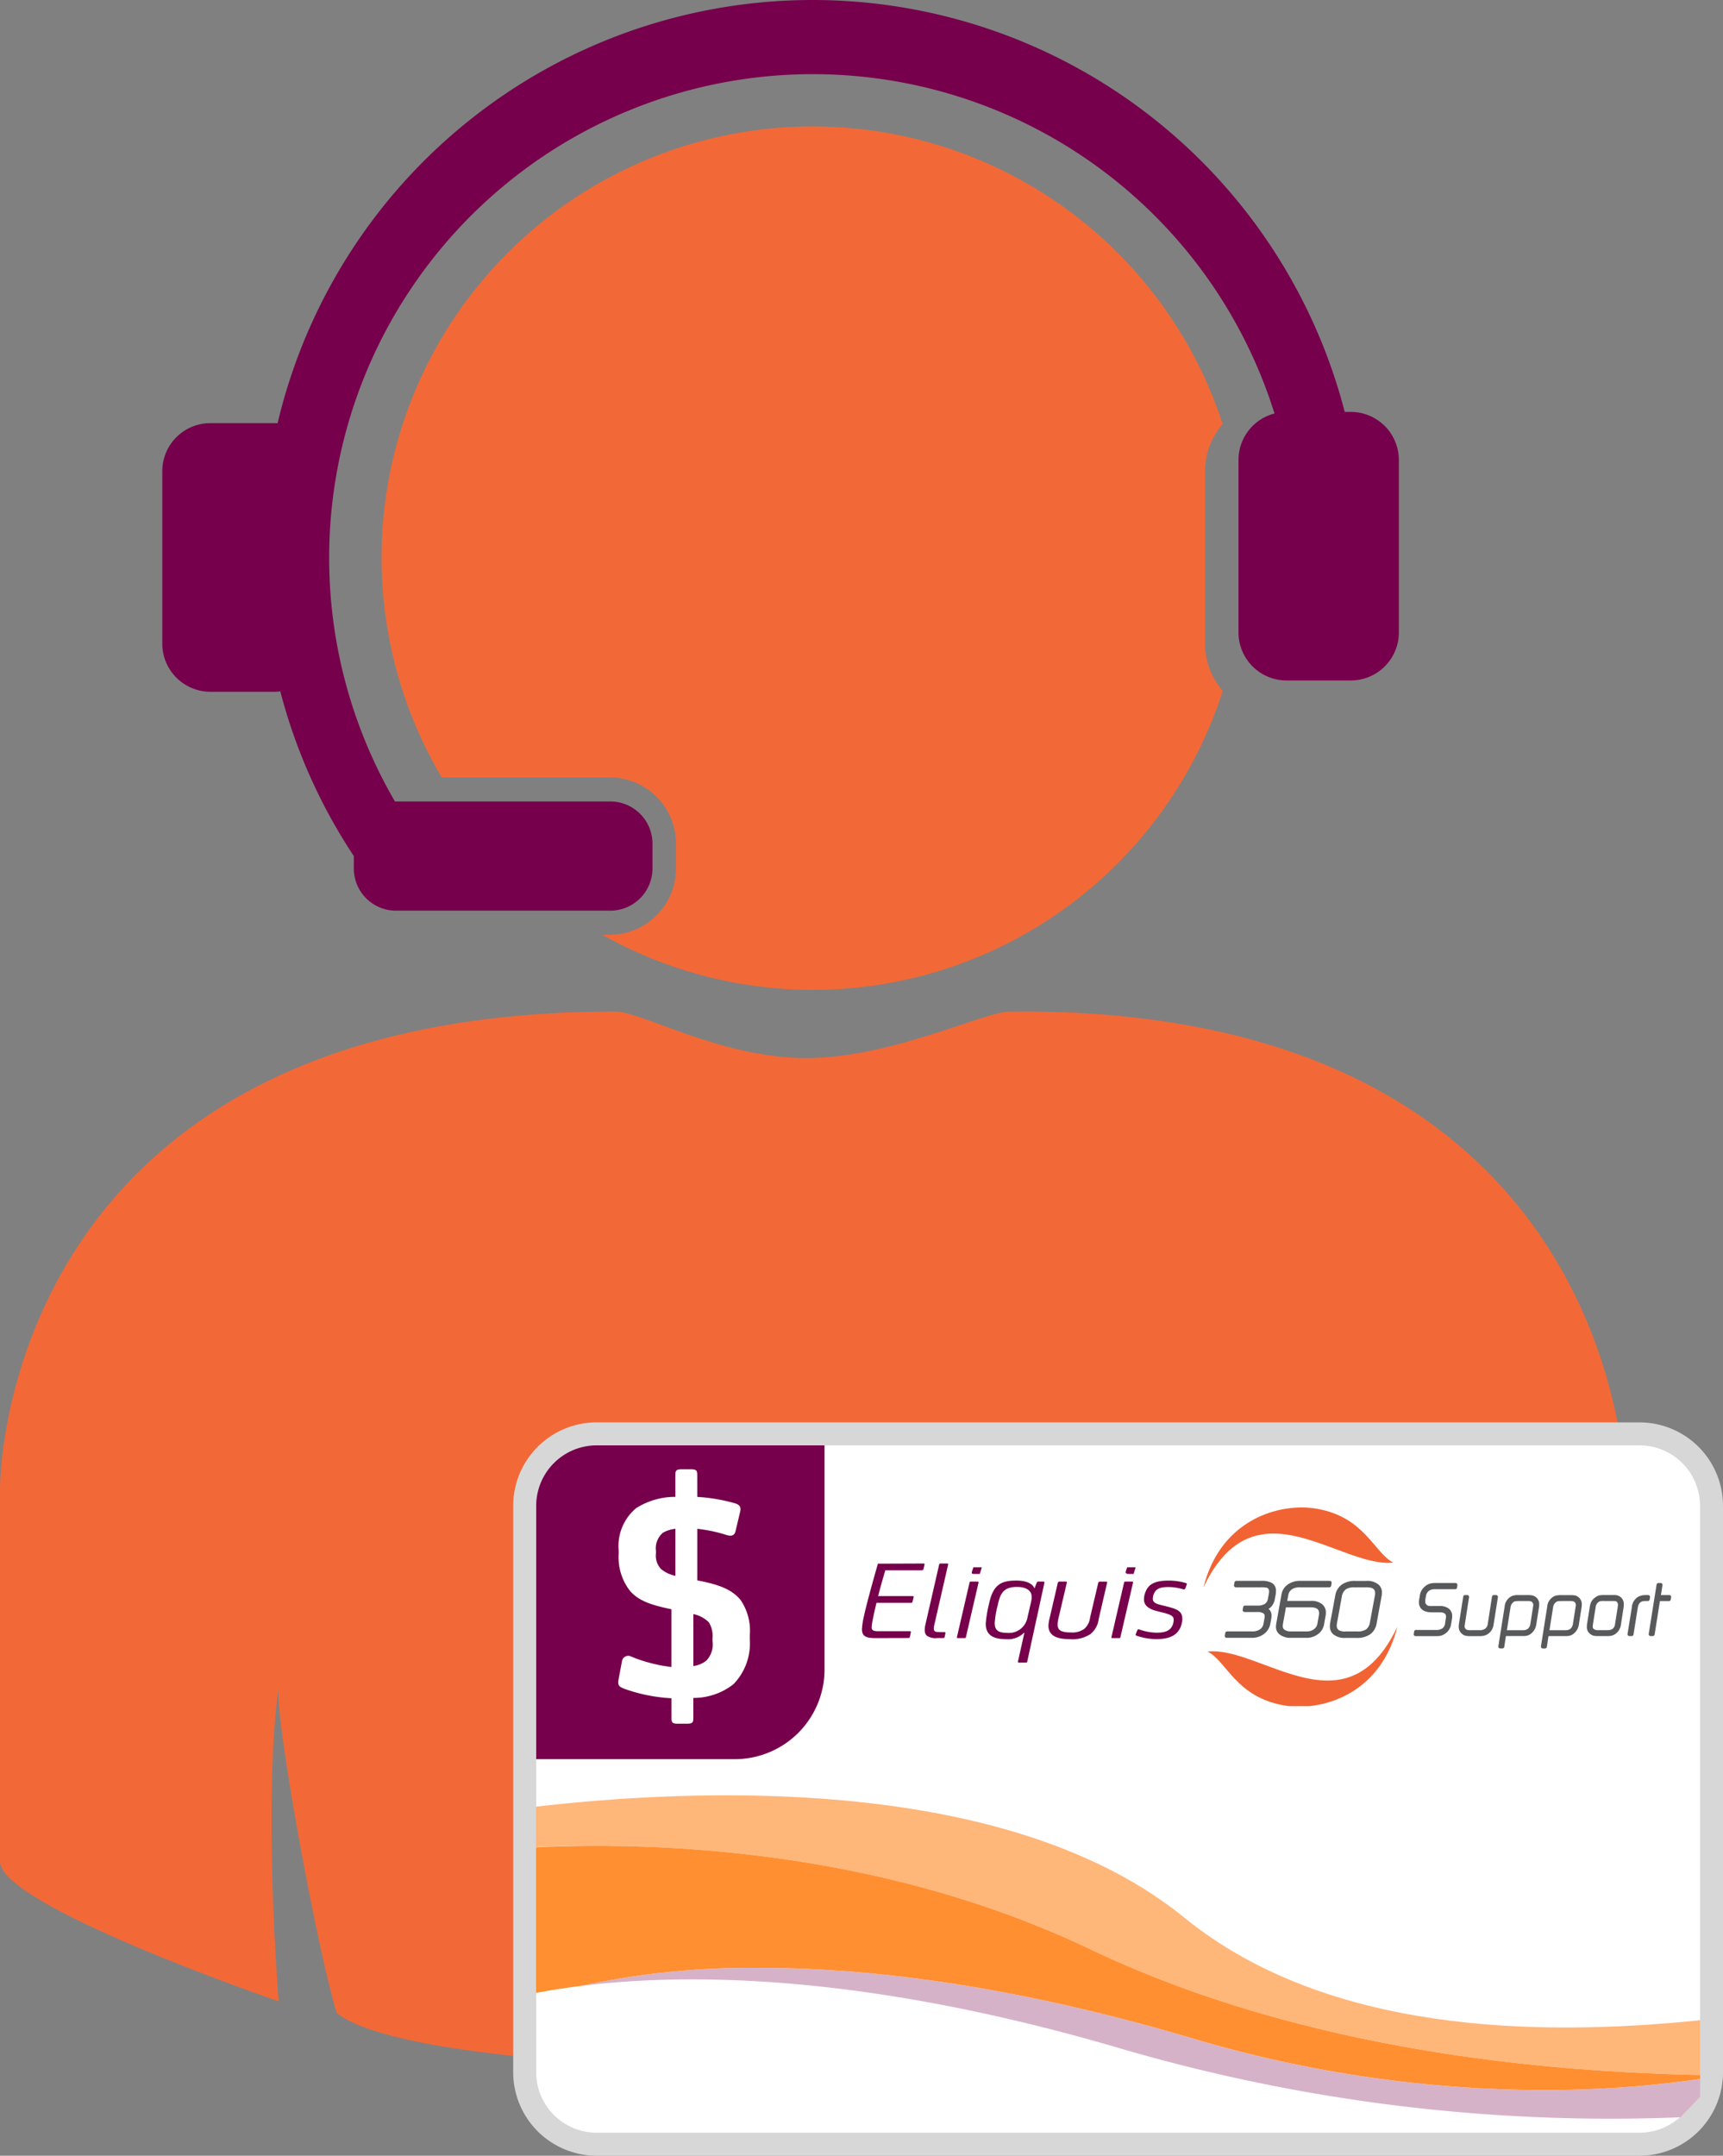
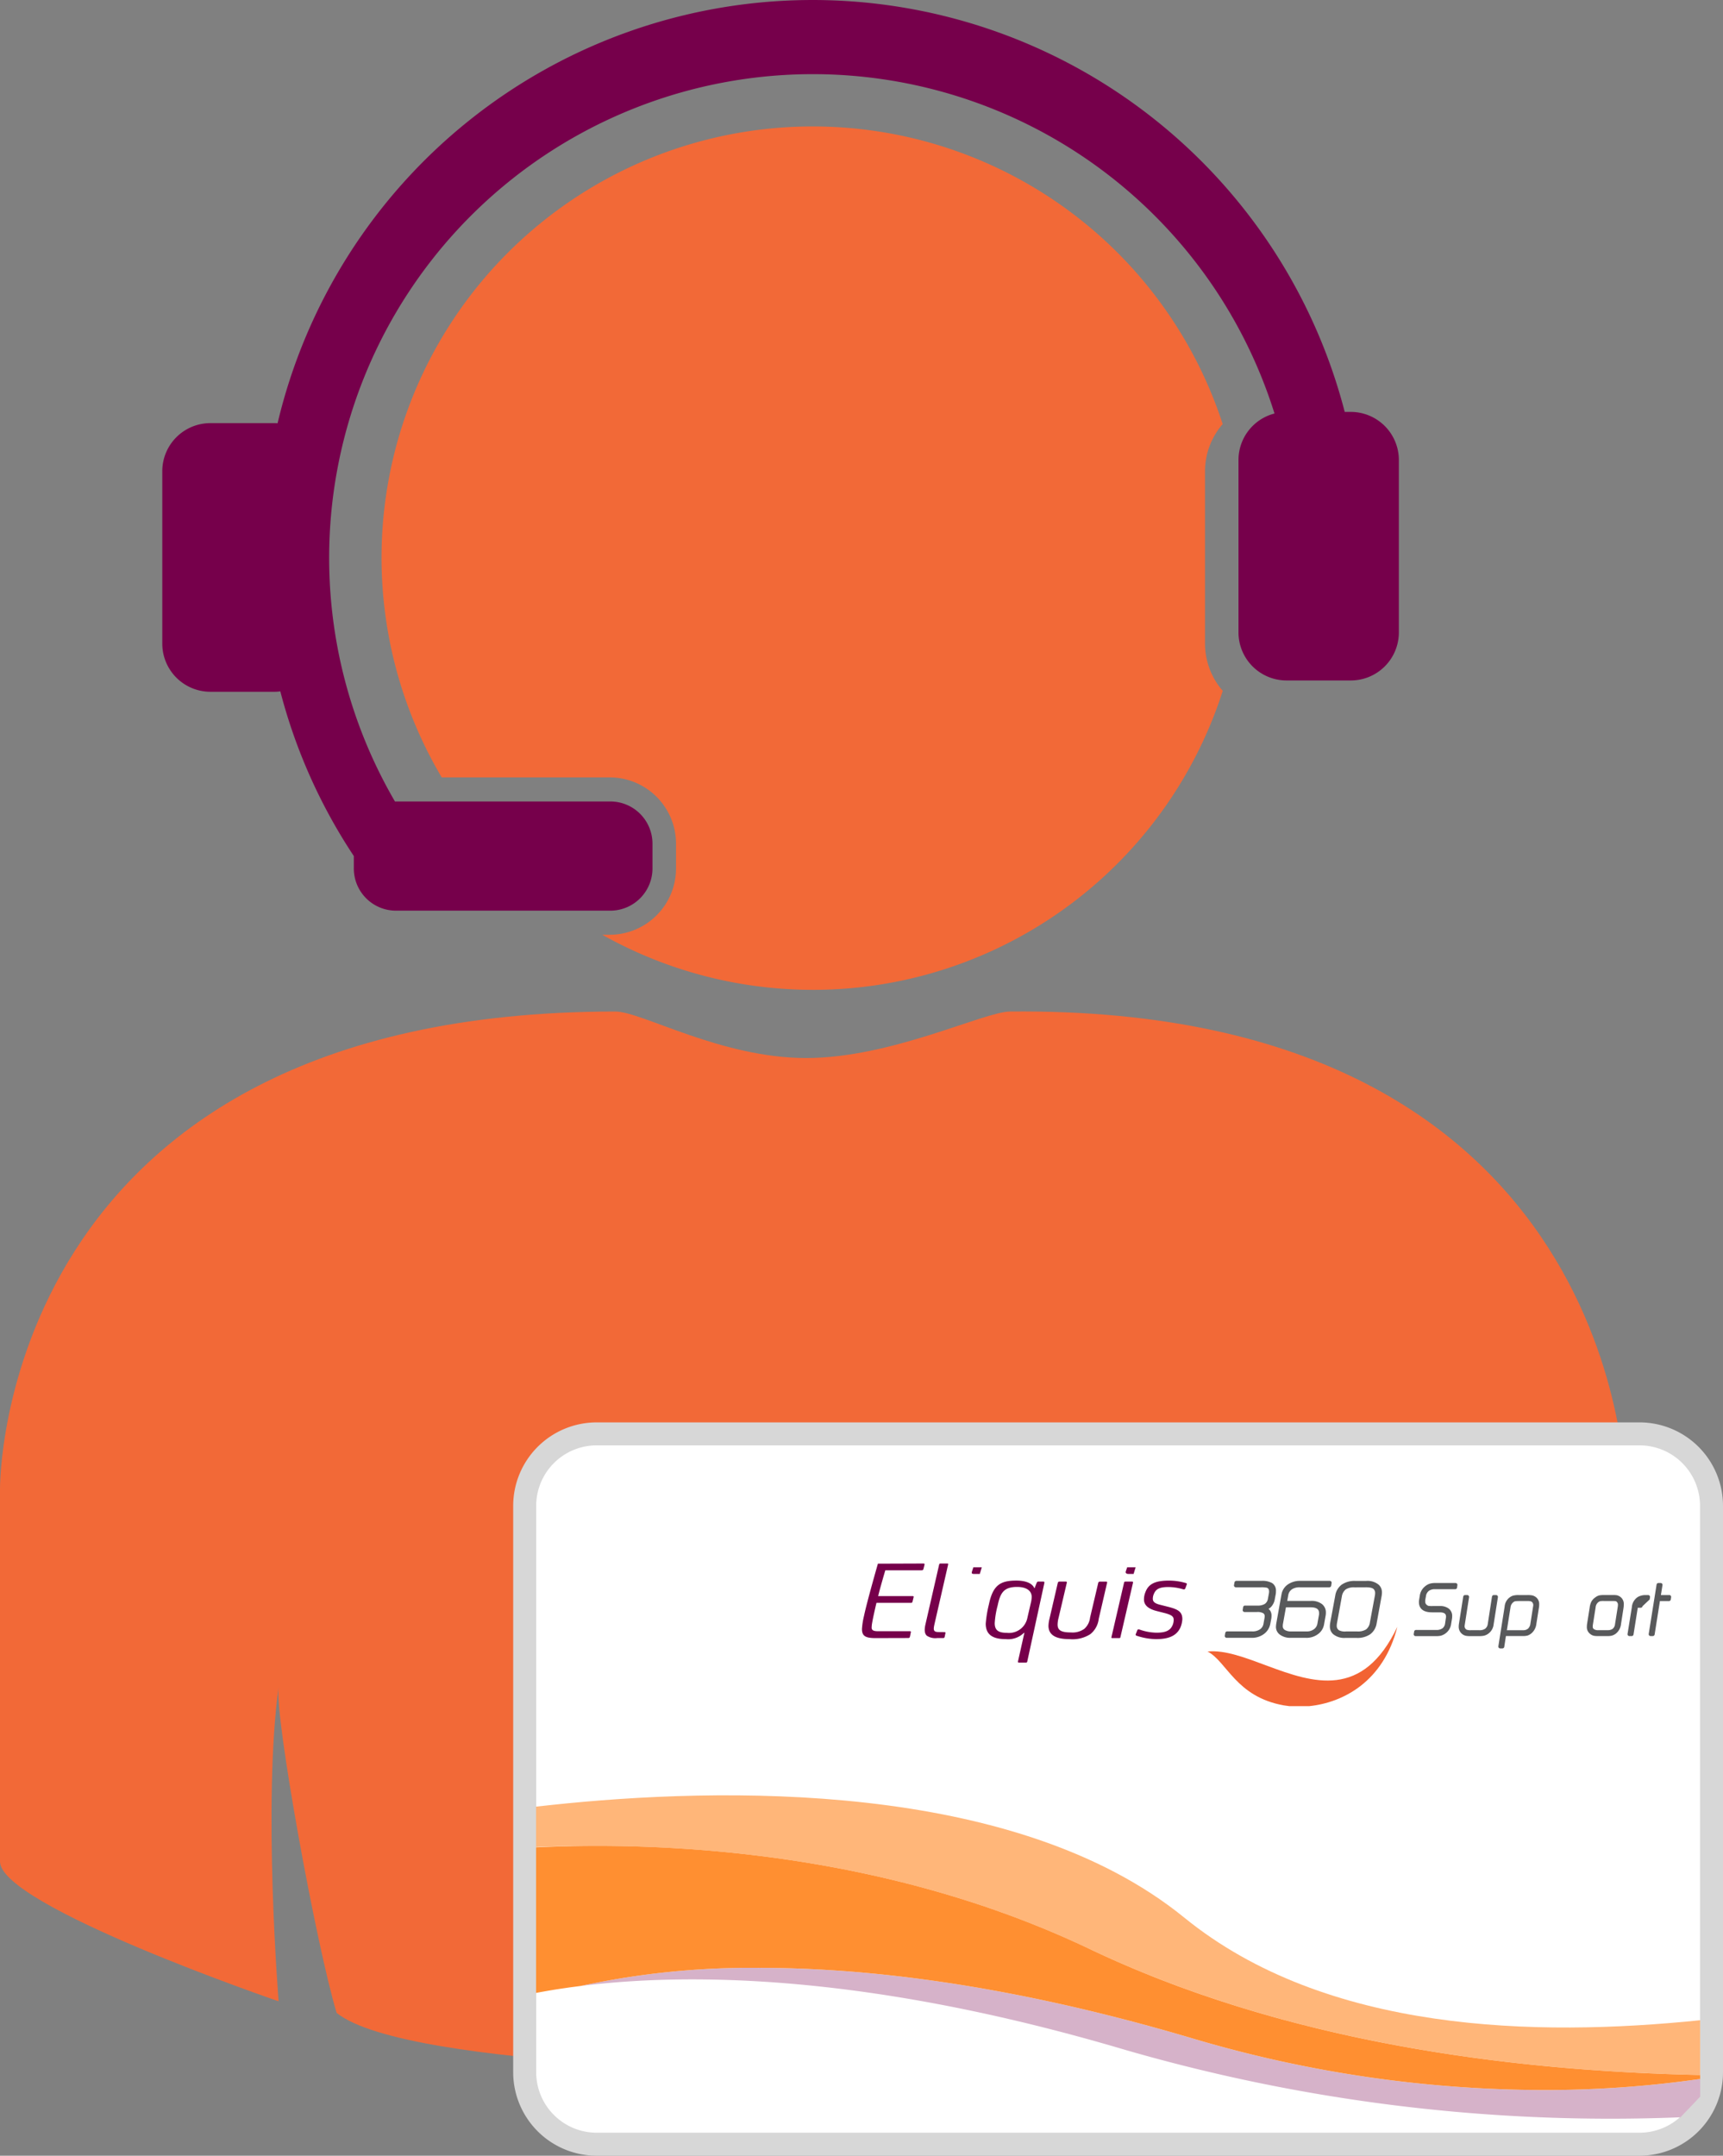
<svg xmlns="http://www.w3.org/2000/svg" xmlns:xlink="http://www.w3.org/1999/xlink" width="208.191" height="260.456" viewBox="0 0 208.191 260.456">
  <rect x="0" y="0" width="208.191" height="260.456" fill="#808080" stroke="none" />
  <defs>
    <clipPath id="clip-path">
      <rect id="Rectangle_871" data-name="Rectangle 871" width="208.191" height="260.456" fill="none" />
    </clipPath>
    <clipPath id="clip-path-2">
      <rect id="Rectangle_872" data-name="Rectangle 872" width="97.779" height="24.065" fill="none" />
    </clipPath>
    <clipPath id="clip-path-3">
      <path id="Path_3227" data-name="Path 3227" d="M61.544,62.286c-4.281.02-9.986,2.389-11.813,9.647,4.181-8.8,10.2-6.763,15.685-4.725,2.626.977,5.129,1.953,7.249,1.743-2.331-1.2-3.415-5.477-9.217-6.509a11.241,11.241,0,0,0-1.778-.155Z" transform="translate(-49.731 -62.286)" fill="none" />
    </clipPath>
    <linearGradient id="linear-gradient" x1="-6.341" y1="8.119" x2="-6.213" y2="8.119" gradientUnits="objectBoundingBox">
      <stop offset="0" stop-color="#fdb714" />
      <stop offset="0.196" stop-color="#fbad17" />
      <stop offset="0.527" stop-color="#f89321" />
      <stop offset="0.948" stop-color="#f26830" />
      <stop offset="1" stop-color="#f26333" />
    </linearGradient>
    <clipPath id="clip-path-4">
      <path id="Path_3228" data-name="Path 3228" d="M57.147,71.943c-2.626-.977-5.126-1.953-7.249-1.743,2.331,1.193,3.415,5.477,9.217,6.509.211.035.424.067.649.091h2.43c4.091-.418,8.977-2.971,10.638-9.582-4.181,8.8-10.2,6.763-15.685,4.725" transform="translate(-49.898 -67.218)" fill="none" />
    </clipPath>
    <linearGradient id="linear-gradient-2" x1="-6.362" y1="6.669" x2="-6.235" y2="6.669" xlink:href="#linear-gradient" />
  </defs>
  <g id="Group_3369" data-name="Group 3369" transform="translate(0 0)">
    <rect id="Rectangle_870" data-name="Rectangle 870" width="48.157" height="7.965" transform="translate(145.068 171.393)" fill="#fff" />
    <g id="Group_3360" data-name="Group 3360" transform="translate(0 0)">
      <g id="Group_3359" data-name="Group 3359" clip-path="url(#clip-path)">
        <path id="Path_3202" data-name="Path 3202" d="M156.122,55.579V76.4a5.809,5.809,0,0,1-5.813,5.813h-7.752a5.809,5.809,0,0,1-5.813-5.813V55.579a5.8,5.8,0,0,1,4.351-5.62A58.445,58.445,0,1,0,34.824,96.841a.289.289,0,0,1,.088-.009H60.869a5.1,5.1,0,0,1,5.067,5.129V104.9a5.1,5.1,0,0,1-5.067,5.126H34.912A5.093,5.093,0,0,1,29.85,104.9v-1.471a66.083,66.083,0,0,1-8.883-19.9,4.924,4.924,0,0,1-.693.05H12.519a5.817,5.817,0,0,1-5.813-5.813V56.935a5.811,5.811,0,0,1,5.813-5.813h7.755a3.031,3.031,0,0,1,.363.015,66.425,66.425,0,0,1,128.944-1.371h.728a5.815,5.815,0,0,1,5.813,5.813" transform="translate(12.903 0.001)" fill="#76004b" />
        <path id="Path_3203" data-name="Path 3203" d="M115.268,67.822V47a8.682,8.682,0,0,1,2.135-5.7A52.1,52.1,0,1,0,23.038,83.989h20.34a8.011,8.011,0,0,1,7.971,8.033V94.96A8.013,8.013,0,0,1,43.378,103h-.942A52,52,0,0,0,117.411,73.53a8.676,8.676,0,0,1-2.143-5.708" transform="translate(30.335 9.937)" fill="#f26937" />
        <path id="Path_3204" data-name="Path 3204" d="M122.041,41.8c-3.211.032-14.337,5.626-24.656,5.617S77.556,41.8,74.346,41.8C-.547,41.8,0,99.481,0,99.481V144.5c0,5.363,33.665,16.884,33.665,16.884s-1.93-23.951,0-37.984c-.5,3.564,4.547,31.273,7.015,39.391,8.667,6.927,57.514,7.035,57.514,7.035s48.847-.108,57.511-7.035c2.468-8.117,7.515-35.826,7.015-39.391,1.93,14.033,0,37.984,0,37.984s33.665-11.521,33.665-16.884V99.481s0-58.435-74.345-57.681" transform="translate(0 80.414)" fill="#f26937" />
        <path id="Path_3205" data-name="Path 3205" d="M30.371,59.246H156.395a8.693,8.693,0,0,1,8.693,8.69v68.445a8.691,8.691,0,0,1-8.693,8.69H30.371a8.688,8.688,0,0,1-8.69-8.69V67.936a8.69,8.69,0,0,1,8.69-8.69" transform="translate(41.717 113.997)" fill="#fff" fill-rule="evenodd" />
-         <path id="Path_3206" data-name="Path 3206" d="M32.522,59.246a10.839,10.839,0,0,0-10.84,10.84v28.46H47.066A10.842,10.842,0,0,0,57.909,87.7V59.246Z" transform="translate(41.719 113.997)" fill="#76004b" fill-rule="evenodd" />
        <path id="Path_3207" data-name="Path 3207" d="M35.1,64.047a21.2,21.2,0,0,1,4.547.769c.623.184.772.515.623,1.064l-.55,2.313c-.111.512-.477.658-1.137.439A18.453,18.453,0,0,0,35.1,67.9v6.234l.734.146c2.237.48,3.594,1.1,4.512,2.24a6.557,6.557,0,0,1,1.1,4.219v.55a7.054,7.054,0,0,1-1.98,5.392,7.8,7.8,0,0,1-4.842,1.652v2.456c0,.55-.146.661-.807.661H32.784c-.661,0-.8-.111-.8-.661V88.37a19.793,19.793,0,0,1-5.687-1.137c-.7-.257-.842-.477-.7-1.173L26,83.9a.767.767,0,0,1,1.137-.553,18.393,18.393,0,0,0,4.842,1.249V77.621l-.518-.111c-2.313-.512-3.518-1.026-4.477-2.091A6.618,6.618,0,0,1,25.6,70.945v-.477A5.936,5.936,0,0,1,27.723,65.4a8.731,8.731,0,0,1,4.731-1.357V61.369c0-.55.146-.661.807-.661h1.026c.658,0,.81.111.81.661Zm-2.643,9.538V67.9a3.791,3.791,0,0,0-1.5.474,2.448,2.448,0,0,0-.848,2.2v.292a2.355,2.355,0,0,0,.591,1.874,3.933,3.933,0,0,0,1.76.842m2.167,4.623v6.272a3.064,3.064,0,0,0,1.576-.658,2.846,2.846,0,0,0,.737-2.386v-.292a3.13,3.13,0,0,0-.444-1.945,3.707,3.707,0,0,0-1.868-.991" transform="translate(49.152 116.81)" fill="#fff" />
        <line id="Line_61" data-name="Line 61" y2="0.222" transform="translate(63.398 235.423)" fill="#fff" />
      </g>
    </g>
    <g id="Group_3362" data-name="Group 3362" transform="translate(104.151 182.134)">
      <g id="Group_3361" data-name="Group 3361" clip-path="url(#clip-path-2)">
        <path id="Path_3208" data-name="Path 3208" d="M53.854,72.2H50.839a.228.228,0,0,1-.225-.263l.053-.322a.227.227,0,0,1,.225-.193h3.041a1.564,1.564,0,0,0,.939-.257,1,1,0,0,0,.418-.684l.123-.681a.932.932,0,0,0,.018-.173.421.421,0,0,0-.173-.4,1.4,1.4,0,0,0-.772-.146H53a.228.228,0,0,1-.225-.263l.05-.322a.229.229,0,0,1,.225-.193H54.53a1.633,1.633,0,0,0,.915-.2.924.924,0,0,0,.377-.623l.126-.681a1.3,1.3,0,0,0,.015-.181c0-.339-.146-.43-.275-.474a3.232,3.232,0,0,0-.716-.05H51.948a.223.223,0,0,1-.175-.082.237.237,0,0,1-.05-.19l.061-.322a.229.229,0,0,1,.225-.184h3.024a2.4,2.4,0,0,1,1.3.269,1.074,1.074,0,0,1,.459.968,2.042,2.042,0,0,1-.026.38l-.123.649a1.656,1.656,0,0,1-.24.614,1.379,1.379,0,0,1-.509.506.924.924,0,0,1,.184.187,1.09,1.09,0,0,1,.178.658,1.888,1.888,0,0,1-.023.31l-.123.649a1.966,1.966,0,0,1-.775,1.234,2.415,2.415,0,0,1-1.48.459" transform="translate(-6.77 -56.45)" fill="#58595b" />
        <path id="Path_3209" data-name="Path 3209" d="M53.933,68.513l-.354,1.959a1.545,1.545,0,0,0-.029.316.51.51,0,0,0,.231.45,1.391,1.391,0,0,0,.784.187h1.88a1.4,1.4,0,0,0,.866-.263,1.04,1.04,0,0,0,.421-.667l.193-1.082a.867.867,0,0,0,.009-.19c0-.33-.117-.711-1.026-.711ZM56.38,72.2H54.488a2.11,2.11,0,0,1-1.234-.348,1.151,1.151,0,0,1-.529-.968,3.028,3.028,0,0,1,.053-.494l.614-3.424a1.837,1.837,0,0,1,.769-1.214,2.554,2.554,0,0,1,1.515-.436h3.55a.235.235,0,0,1,.175.079.225.225,0,0,1,.05.184l-.05.322a.229.229,0,0,1-.225.193H55.617a1.71,1.71,0,0,0-.892.2,1.061,1.061,0,0,0-.512.743l-.126.7h2.851a2.055,2.055,0,0,1,1.368.4,1.271,1.271,0,0,1,.45,1.029,1.991,1.991,0,0,1-.023.316l-.2,1.117a1.814,1.814,0,0,1-.746,1.164,2.317,2.317,0,0,1-1.4.439" transform="translate(-2.702 -56.45)" fill="#58595b" />
        <path id="Path_3210" data-name="Path 3210" d="M57.954,66.1a1.845,1.845,0,0,0-1.073.24,1.334,1.334,0,0,0-.48.851l-.594,3.257a1.665,1.665,0,0,0-.026.289.621.621,0,0,0,.281.553,1.587,1.587,0,0,0,.845.137h1.345a1.862,1.862,0,0,0,1.067-.24,1.239,1.239,0,0,0,.465-.825L60.39,67.1a1.69,1.69,0,0,0,.029-.3.669.669,0,0,0-.181-.491c-.1-.1-.336-.216-.927-.216Zm.216,6.106h-1.31a2.1,2.1,0,0,1-1.529-.465,1.231,1.231,0,0,1-.377-.915,2.344,2.344,0,0,1,.035-.43l.614-3.31a2.033,2.033,0,0,1,.778-1.313,2.722,2.722,0,0,1,1.646-.45h1.31a2.109,2.109,0,0,1,1.532.477,1.241,1.241,0,0,1,.374.918,2.6,2.6,0,0,1-.044.453l-.6,3.3a2.019,2.019,0,0,1-.778,1.3,2.753,2.753,0,0,1-1.649.439" transform="translate(1.587 -56.45)" fill="#58595b" />
        <path id="Path_3211" data-name="Path 3211" d="M37.27,73.612c-1.211,0-1.652-.237-1.652-1.1a9.012,9.012,0,0,1,.251-1.6c.366-1.74,1.676-6.293,1.676-6.293L43,64.6c.2,0,.2.038.161.208l-.1.4c-.044.155-.064.211-.263.211H38.44s-.585,1.962-.868,3.117h4.123c.2,0,.184.041.146.211l-.1.4c-.041.158-.047.208-.246.208H37.37c-.3,1.269-.447,1.98-.532,2.48a3.573,3.573,0,0,0-.05.544c.015.278.231.4.749.4h3.839c.175,0,.167.035.132.211l-.082.4c-.035.14-.056.211-.237.211Z" transform="translate(-35.618 -57.83)" fill="#76004b" />
        <path id="Path_3212" data-name="Path 3212" d="M40.541,72.889c.146,0,.2.015.167.155l-.082.4c-.035.123-.05.164-.225.164h-.675a1.852,1.852,0,0,1-1.252-.278c-.284-.249-.333-.7-.167-1.406l1.64-7.158c.026-.12.053-.167.2-.167h.757c.152,0,.155.029.126.167l-1.626,7.1c-.117.515-.135.74-.015.877.1.114.266.14.617.14Z" transform="translate(-30.628 -57.832)" fill="#76004b" />
-         <path id="Path_3213" data-name="Path 3213" d="M40.629,72.064c-.018.07-.035.111-.129.111h-.866c-.1,0-.105-.041-.085-.137L41.062,65.5c.023-.132.044-.155.2-.155h.751c.135,0,.161.041.137.155Z" transform="translate(-28.07 -56.393)" fill="#76004b" />
        <path id="Path_3214" data-name="Path 3214" d="M42.169,68.331a10.5,10.5,0,0,0-.351,2.117c0,.848.433,1.17,1.45,1.17a2.265,2.265,0,0,0,2.485-1.757l.418-1.81a3.561,3.561,0,0,0,.117-.752c0-.751-.617-1.225-1.769-1.225-1.667,0-2.035.792-2.351,2.257m3.585,6.737a.16.16,0,0,1-.167.152h-.828c-.114,0-.155-.056-.123-.181l.766-3.421h-.05a2.721,2.721,0,0,1-2.184.766c-1.553,0-2.436-.518-2.436-1.869a14.212,14.212,0,0,1,.383-2.325c.485-2.339,1.386-2.883,3.319-2.883,1.252,0,1.953.389,2.17.918h.032l.234-.6c.085-.184.1-.2.278-.2h.491c.184,0,.2.047.167.222Z" transform="translate(-25.776 -56.475)" fill="#76004b" />
        <path id="Path_3215" data-name="Path 3215" d="M50.267,65.35c.155,0,.167.056.132.181l-1,4.316A2.77,2.77,0,0,1,48.381,71.7a4,4,0,0,1-2.521.6c-1.635,0-2.535-.488-2.535-1.617a4.039,4.039,0,0,1,.117-.822l1-4.316c.035-.126.058-.2.243-.2h.7c.187,0,.178.07.143.2l-.982,4.179a3.408,3.408,0,0,0-.117.822c0,.652.383.944,1.6.944a2.432,2.432,0,0,0,1.62-.43,2.106,2.106,0,0,0,.7-1.351l.983-4.179a.2.2,0,0,1,.2-.181Z" transform="translate(-20.789 -56.393)" fill="#76004b" />
        <path id="Path_3216" data-name="Path 3216" d="M47.014,72.064a.123.123,0,0,1-.14.111h-.828c-.108,0-.132-.029-.117-.111L47.45,65.5c.015-.1.044-.155.211-.155h.734c.146,0,.155.056.137.155Z" transform="translate(-15.785 -56.393)" fill="#76004b" />
        <path id="Path_3217" data-name="Path 3217" d="M47.082,71.981c-.193-.064-.17-.129-.12-.254l.152-.389c.05-.111.082-.181.3-.111a6.433,6.433,0,0,0,2.038.374c.886,0,1.518-.167,1.836-.711a1.6,1.6,0,0,0,.234-.863c0-.392-.269-.57-1.018-.781l-1.035-.263c-1.053-.266-1.535-.737-1.535-1.392a2.276,2.276,0,0,1,.167-.866c.368-1.018,1.2-1.418,2.836-1.418a7.157,7.157,0,0,1,1.994.278c.216.061.208.111.158.234l-.152.406c-.061.149-.129.175-.313.12a6.294,6.294,0,0,0-1.754-.26c-1.085,0-1.485.266-1.719.781a1.5,1.5,0,0,0-.149.626c0,.333.184.559.833.725l1.1.278c1.184.307,1.635.626,1.635,1.477a2.979,2.979,0,0,1-.266,1.073c-.5,1-1.5,1.336-2.921,1.336a7.7,7.7,0,0,1-2.3-.4" transform="translate(-13.858 -56.473)" fill="#76004b" />
        <path id="Path_3218" data-name="Path 3218" d="M40.385,65.564c-.225,0-.263-.1-.208-.278l.175-.529h1.021l-.246.807Z" transform="translate(-26.89 -57.534)" fill="#76004b" />
        <path id="Path_3219" data-name="Path 3219" d="M46.812,65.564c-.193,0-.336-.117-.29-.278l.178-.529h1.021l-.246.807Z" transform="translate(-14.653 -57.534)" fill="#76004b" />
        <path id="Path_3220" data-name="Path 3220" d="M63.48,65.408H61.047a2.3,2.3,0,0,0-.661.073,1.7,1.7,0,0,0-.591.322,1.763,1.763,0,0,0-.646,1.155l-.082.5a1.336,1.336,0,0,0-.02.243c0,.57.275,1.249,1.579,1.249h.918c.687,0,.778.269.778.532a1.037,1.037,0,0,1-.029.231l-.085.579a.859.859,0,0,1-.3.576,1.232,1.232,0,0,1-.781.211H58.69a.223.223,0,0,0-.219.184l-.05.3a.223.223,0,0,0,.219.26h2.433a2.846,2.846,0,0,0,.614-.047,1.748,1.748,0,0,0,.6-.3,1.675,1.675,0,0,0,.652-1.129l.1-.6a2.108,2.108,0,0,0,.026-.333,1.106,1.106,0,0,0-.415-.915,1.677,1.677,0,0,0-1.064-.31h-.918a2.746,2.746,0,0,1-.48-.023.643.643,0,0,1-.213-.132.473.473,0,0,1-.167-.392c0-.085,0-.143,0-.17l.085-.456a.967.967,0,0,1,.38-.678,1.228,1.228,0,0,1,.713-.184h2.45a.221.221,0,0,0,.219-.19l.041-.3a.212.212,0,0,0-.053-.178.224.224,0,0,0-.167-.076" transform="translate(8.251 -56.281)" fill="#58595b" />
        <path id="Path_3221" data-name="Path 3221" d="M64.792,65.906H64.52a.224.224,0,0,0-.222.187l-.512,3.316a.856.856,0,0,1-.322.57,1.2,1.2,0,0,1-.725.17h-.974a1.3,1.3,0,0,1-.547-.067.481.481,0,0,1-.225-.468c0-.023.009-.076.023-.161l.512-3.29a.217.217,0,0,0-.05-.178.227.227,0,0,0-.17-.079h-.266a.223.223,0,0,0-.219.187l-.52,3.3a2.25,2.25,0,0,0-.026.333,1.107,1.107,0,0,0,.863,1.1,3.024,3.024,0,0,0,.582.038H62.7a2.927,2.927,0,0,0,.62-.047,1.464,1.464,0,0,0,.6-.3,1.574,1.574,0,0,0,.573-1.053l.52-3.3a.219.219,0,0,0-.05-.178.227.227,0,0,0-.17-.079" transform="translate(11.829 -55.323)" fill="#58595b" />
        <path id="Path_3222" data-name="Path 3222" d="M64.379,66.625H65.4a1.688,1.688,0,0,1,.389.026.418.418,0,0,1,.24.146.532.532,0,0,1,.108.342c0,.02-.009.073-.023.155l-.322,2.047a1,1,0,0,1-.278.611.9.9,0,0,1-.6.2H62.946l.439-2.76a.909.909,0,0,1,.313-.6.609.609,0,0,1,.222-.132,2.18,2.18,0,0,1,.459-.029M66,65.944a3.061,3.061,0,0,0-.585-.038H64.379a2.386,2.386,0,0,0-.749.088,1.525,1.525,0,0,0-.953,1.3l-.76,4.8a.221.221,0,0,0,.053.178.217.217,0,0,0,.167.079h.275a.223.223,0,0,0,.219-.19l.2-1.307h2.035a2.158,2.158,0,0,0,.579-.058,1.494,1.494,0,0,0,.518-.31,1.765,1.765,0,0,0,.547-1.1l.322-2.038a2.356,2.356,0,0,0,.02-.325,1.058,1.058,0,0,0-.287-.766A1.114,1.114,0,0,0,66,65.944" transform="translate(14.979 -55.323)" fill="#58595b" />
-         <path id="Path_3223" data-name="Path 3223" d="M66.139,66.625h1.018a1.689,1.689,0,0,1,.389.026.418.418,0,0,1,.24.146.532.532,0,0,1,.108.342c0,.02-.009.073-.023.155l-.322,2.047a1,1,0,0,1-.278.611.9.9,0,0,1-.6.2H64.706l.439-2.76a.909.909,0,0,1,.313-.6.609.609,0,0,1,.222-.132,2.18,2.18,0,0,1,.459-.029m1.626-.681a3.061,3.061,0,0,0-.585-.038H66.139a2.386,2.386,0,0,0-.749.088,1.525,1.525,0,0,0-.953,1.3l-.76,4.8a.221.221,0,0,0,.053.178.217.217,0,0,0,.167.079h.275a.223.223,0,0,0,.219-.19l.2-1.307h2.035a2.159,2.159,0,0,0,.579-.058,1.494,1.494,0,0,0,.518-.31,1.765,1.765,0,0,0,.547-1.1l.322-2.038a2.356,2.356,0,0,0,.02-.325,1.058,1.058,0,0,0-.287-.766,1.114,1.114,0,0,0-.561-.322" transform="translate(18.365 -55.323)" fill="#58595b" />
        <path id="Path_3224" data-name="Path 3224" d="M67.622,66.625H68.68a1.99,1.99,0,0,1,.386.02.291.291,0,0,1,.132.091.461.461,0,0,1,.129.336,1.647,1.647,0,0,1-.02.254l-.333,2.108a.8.8,0,0,1-.31.57,1.09,1.09,0,0,1-.611.143H66.993a.908.908,0,0,1-.576-.129.35.35,0,0,1-.135-.287,1.6,1.6,0,0,1,.02-.249l.33-2.088a.885.885,0,0,1,.327-.629.706.706,0,0,1,.234-.12,2.007,2.007,0,0,1,.427-.023m1.6-.69a2.587,2.587,0,0,0-.485-.029H67.663a2.843,2.843,0,0,0-.617.047,1.359,1.359,0,0,0-.465.246,1.489,1.489,0,0,0-.456.491,2.179,2.179,0,0,0-.211.722l-.307,1.93a2.81,2.81,0,0,0-.035.433,1.009,1.009,0,0,0,.366.8,1.1,1.1,0,0,0,.509.257,2.761,2.761,0,0,0,.5.029h1.085a2.363,2.363,0,0,0,.509-.038,1.469,1.469,0,0,0,.506-.234,1.687,1.687,0,0,0,.652-1.175L70,67.479a3,3,0,0,0,.035-.465,1.057,1.057,0,0,0-.322-.81,1.105,1.105,0,0,0-.491-.269" transform="translate(22.017 -55.323)" fill="#58595b" />
-         <path id="Path_3225" data-name="Path 3225" d="M69.929,66.435l.041-.272a.209.209,0,0,0-.053-.178.217.217,0,0,0-.167-.079h-.307a1.9,1.9,0,0,0-.927.219,1.615,1.615,0,0,0-.74,1.243l-.52,3.234a.219.219,0,0,0,.05.178.227.227,0,0,0,.17.079h.281a.221.221,0,0,0,.219-.187l.515-3.234c.088-.561.354-.813.863-.813h.357a.225.225,0,0,0,.219-.19" transform="translate(25.251 -55.323)" fill="#58595b" />
+         <path id="Path_3225" data-name="Path 3225" d="M69.929,66.435l.041-.272a.209.209,0,0,0-.053-.178.217.217,0,0,0-.167-.079h-.307a1.9,1.9,0,0,0-.927.219,1.615,1.615,0,0,0-.74,1.243l-.52,3.234a.219.219,0,0,0,.05.178.227.227,0,0,0,.17.079h.281a.221.221,0,0,0,.219-.187l.515-3.234h.357a.225.225,0,0,0,.219-.19" transform="translate(25.251 -55.323)" fill="#58595b" />
        <path id="Path_3226" data-name="Path 3226" d="M70.787,66.94a.218.218,0,0,0-.167-.076H69.6l.19-1.2a.216.216,0,0,0-.05-.181.22.22,0,0,0-.17-.076H69.3a.224.224,0,0,0-.222.187l-.95,5.965a.23.23,0,0,0,.05.178.227.227,0,0,0,.17.079h.275a.225.225,0,0,0,.219-.19l.64-4.038h1.091a.226.226,0,0,0,.222-.19l.041-.281a.232.232,0,0,0-.053-.178" transform="translate(26.937 -56.281)" fill="#58595b" />
      </g>
    </g>
    <g id="Group_3364" data-name="Group 3364" transform="translate(145.419 182.132)">
      <g id="Group_3363" data-name="Group 3363" clip-path="url(#clip-path-3)">
-         <rect id="Rectangle_873" data-name="Rectangle 873" width="22.934" height="9.647" transform="translate(0 -0.001)" fill="url(#linear-gradient)" />
-       </g>
+         </g>
    </g>
    <g id="Group_3366" data-name="Group 3366" transform="translate(145.907 196.553)">
      <g id="Group_3365" data-name="Group 3365" clip-path="url(#clip-path-4)">
        <rect id="Rectangle_874" data-name="Rectangle 874" width="22.934" height="9.582" transform="translate(0 -0.001)" fill="url(#linear-gradient-2)" />
      </g>
    </g>
    <g id="Group_3368" data-name="Group 3368" transform="translate(0 0)">
      <g id="Group_3367" data-name="Group 3367" clip-path="url(#clip-path)">
        <path id="Path_3229" data-name="Path 3229" d="M157.312,147.371H31.285a10.09,10.09,0,0,1-10.079-10.079V68.847A10.089,10.089,0,0,1,31.285,58.771H157.312a10.088,10.088,0,0,1,10.076,10.076v68.445a10.089,10.089,0,0,1-10.076,10.079M31.285,61.546a7.312,7.312,0,0,0-7.3,7.3v68.445a7.312,7.312,0,0,0,7.3,7.3H157.312a7.31,7.31,0,0,0,7.3-7.3V68.847a7.309,7.309,0,0,0-7.3-7.3Z" transform="translate(40.803 113.083)" fill="#d7d7d7" />
        <path id="Path_3230" data-name="Path 3230" d="M162.807,101.358v6.614c-21.147-.453-49.09-3.471-73.793-15.235C67.058,82.275,43.954,80.243,28.924,80.3c-.313,0-.62.006-.93.006q-2.11,0-4,.064c-.637.018-1.254.041-1.845.067V75.547c.6-.067,1.214-.14,1.845-.2,20.179-2.155,55.967-3.079,76.477,13.609,17.15,13.948,42.531,14.425,62.333,12.4" transform="translate(42.623 142.73)" fill="#ffb679" />
        <path id="Path_3231" data-name="Path 3231" d="M159.248,94.734v2.138c-.9.95-1.468,1.541-2.374,2.491a210.669,210.669,0,0,1-67.243-8.188C59.126,82.151,37.552,81.812,24,83.493a96.671,96.671,0,0,1,21.364-2.184c13.039-.02,30.37,1.965,52.35,8.468a149.775,149.775,0,0,0,43.195,6.293,132.731,132.731,0,0,0,18.337-1.336" transform="translate(46.182 156.448)" fill="#d6b2c9" />
        <path id="Path_3232" data-name="Path 3232" d="M162.807,103.948v.48a132.731,132.731,0,0,1-18.337,1.336,149.775,149.775,0,0,1-43.195-6.293c-21.981-6.5-39.312-8.489-52.35-8.468a96.851,96.851,0,0,0-21.364,2.184l-.959.126c-.319.041-.626.085-.933.132-.576.082-1.132.167-1.673.257-.637.108-1.254.219-1.845.33V76.444c.591-.026,1.208-.053,1.845-.076,1.252-.047,2.585-.073,4-.091.31,0,.617-.006.93-.006,15.03-.053,38.133,1.98,60.09,12.442,24.7,11.761,52.646,14.781,73.793,15.235" transform="translate(42.623 146.754)" fill="#ff8f31" />
      </g>
    </g>
  </g>
</svg>